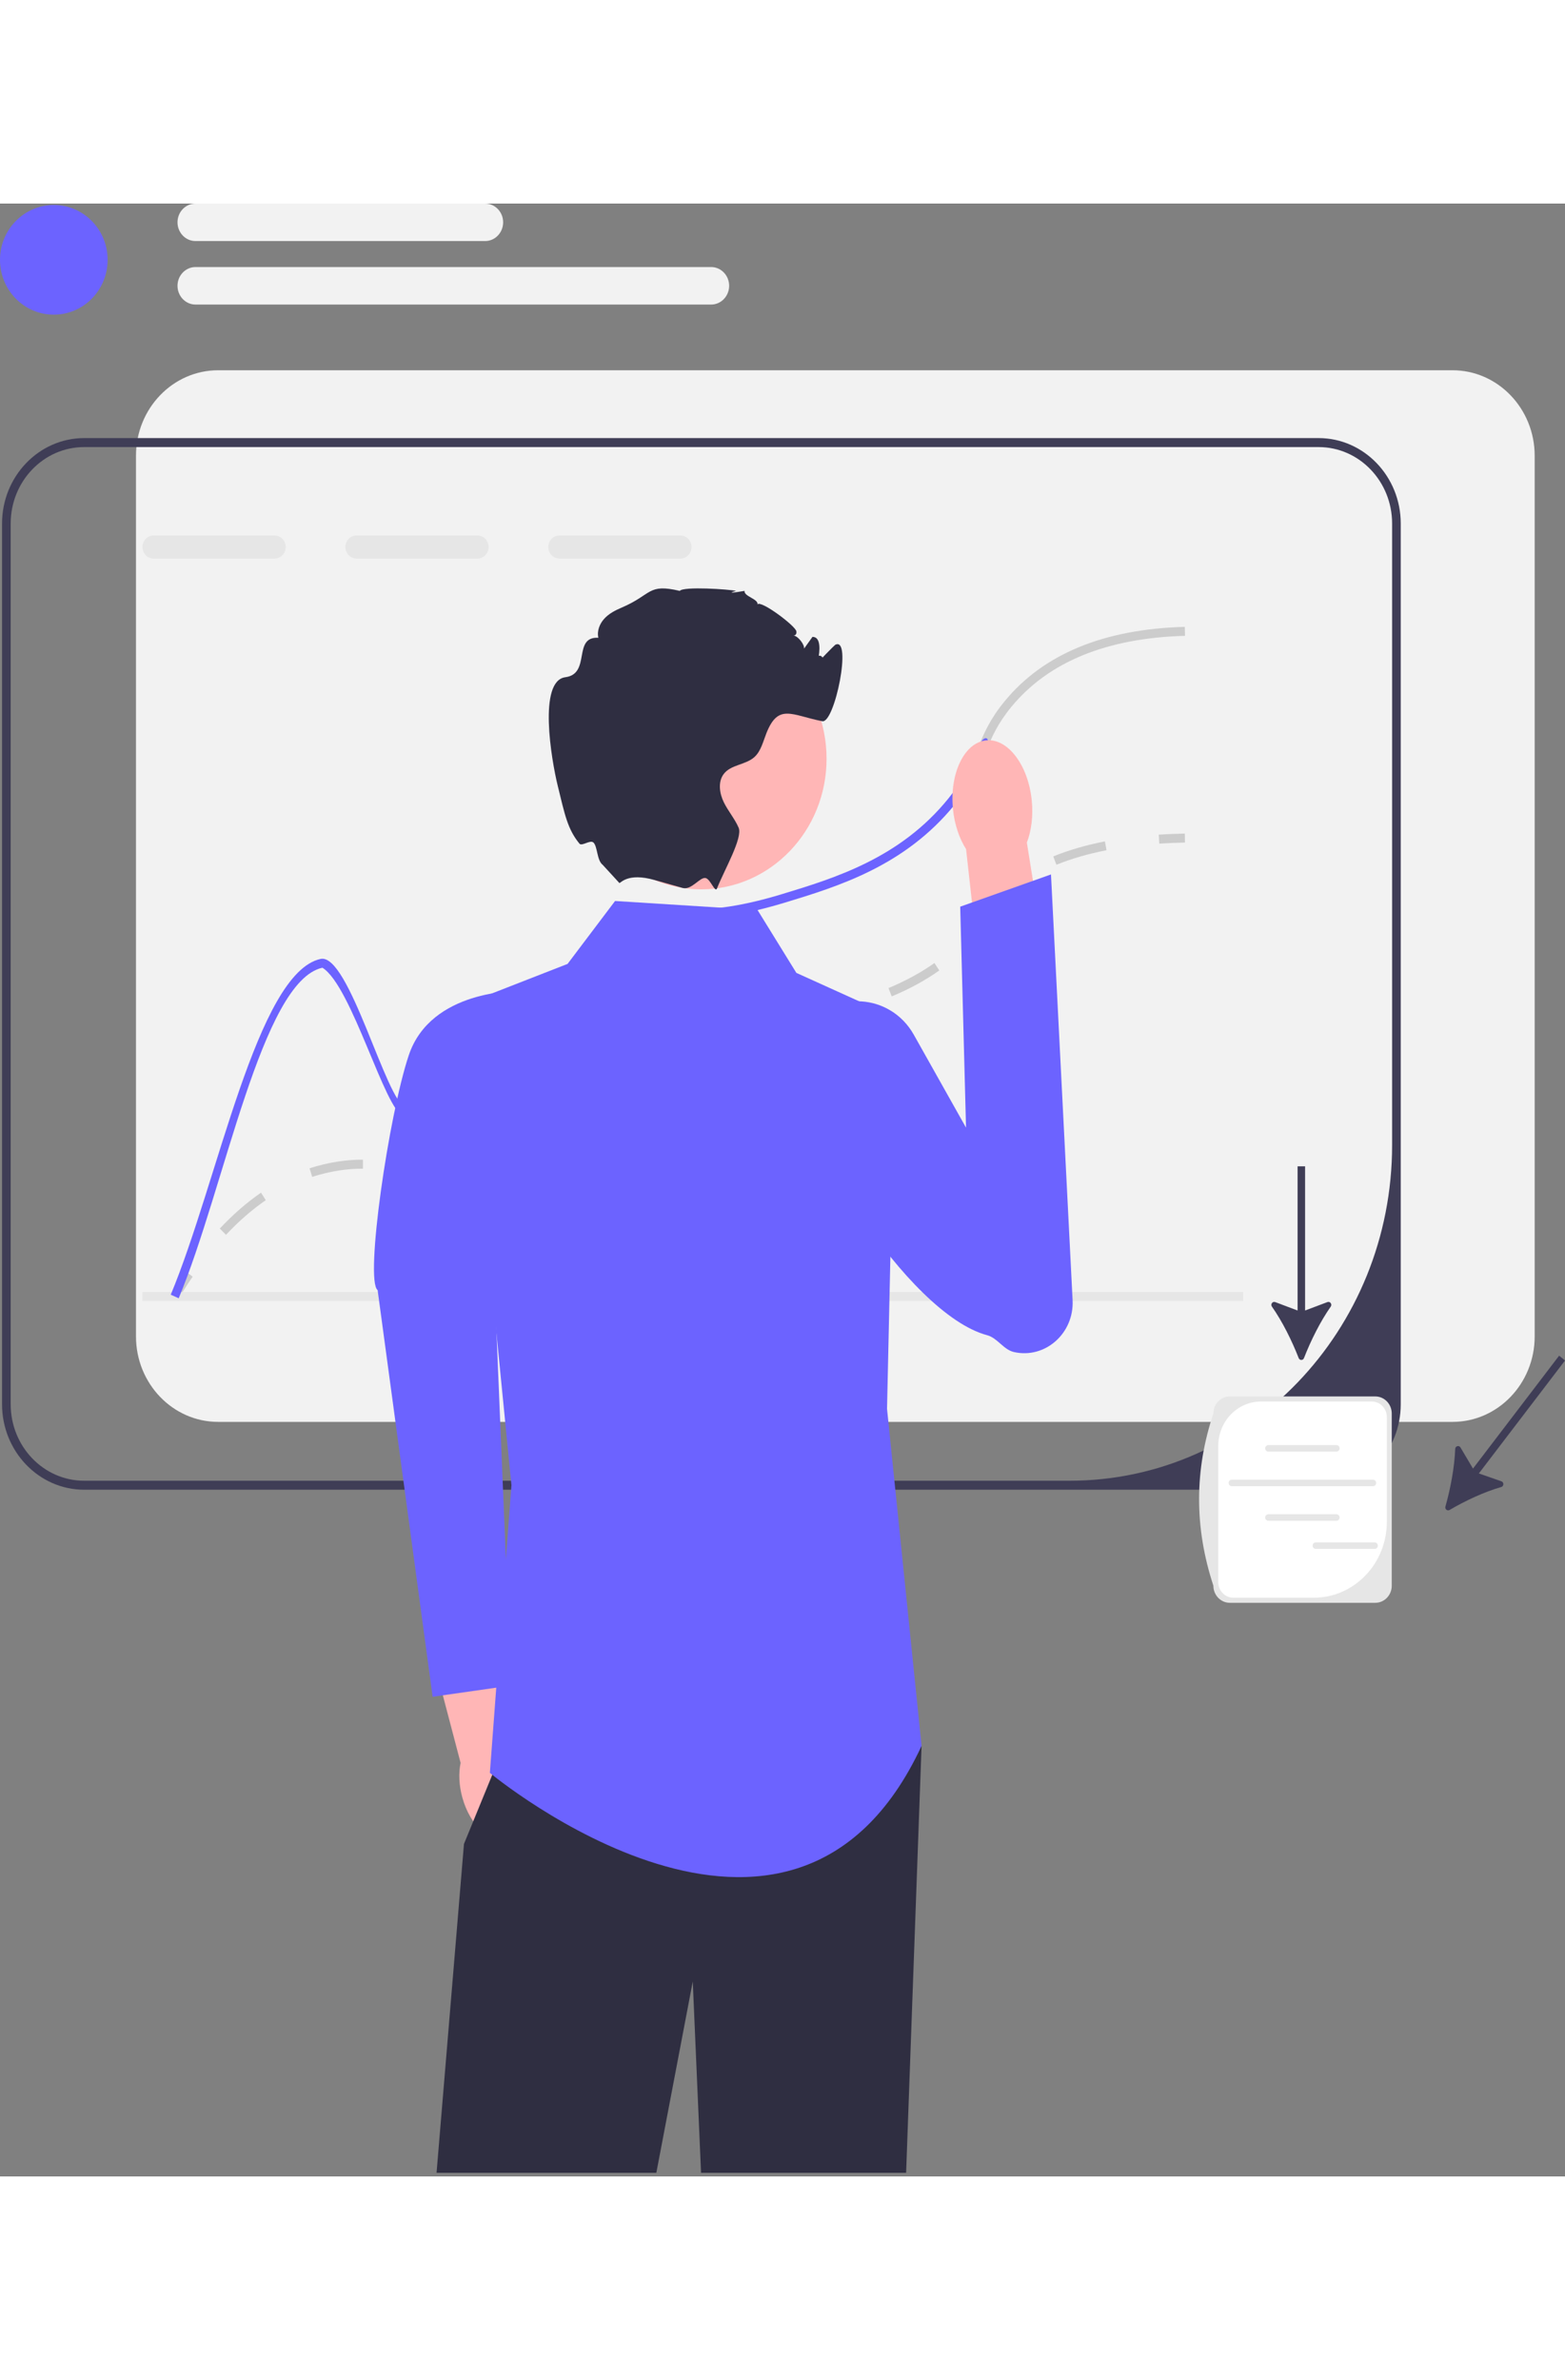
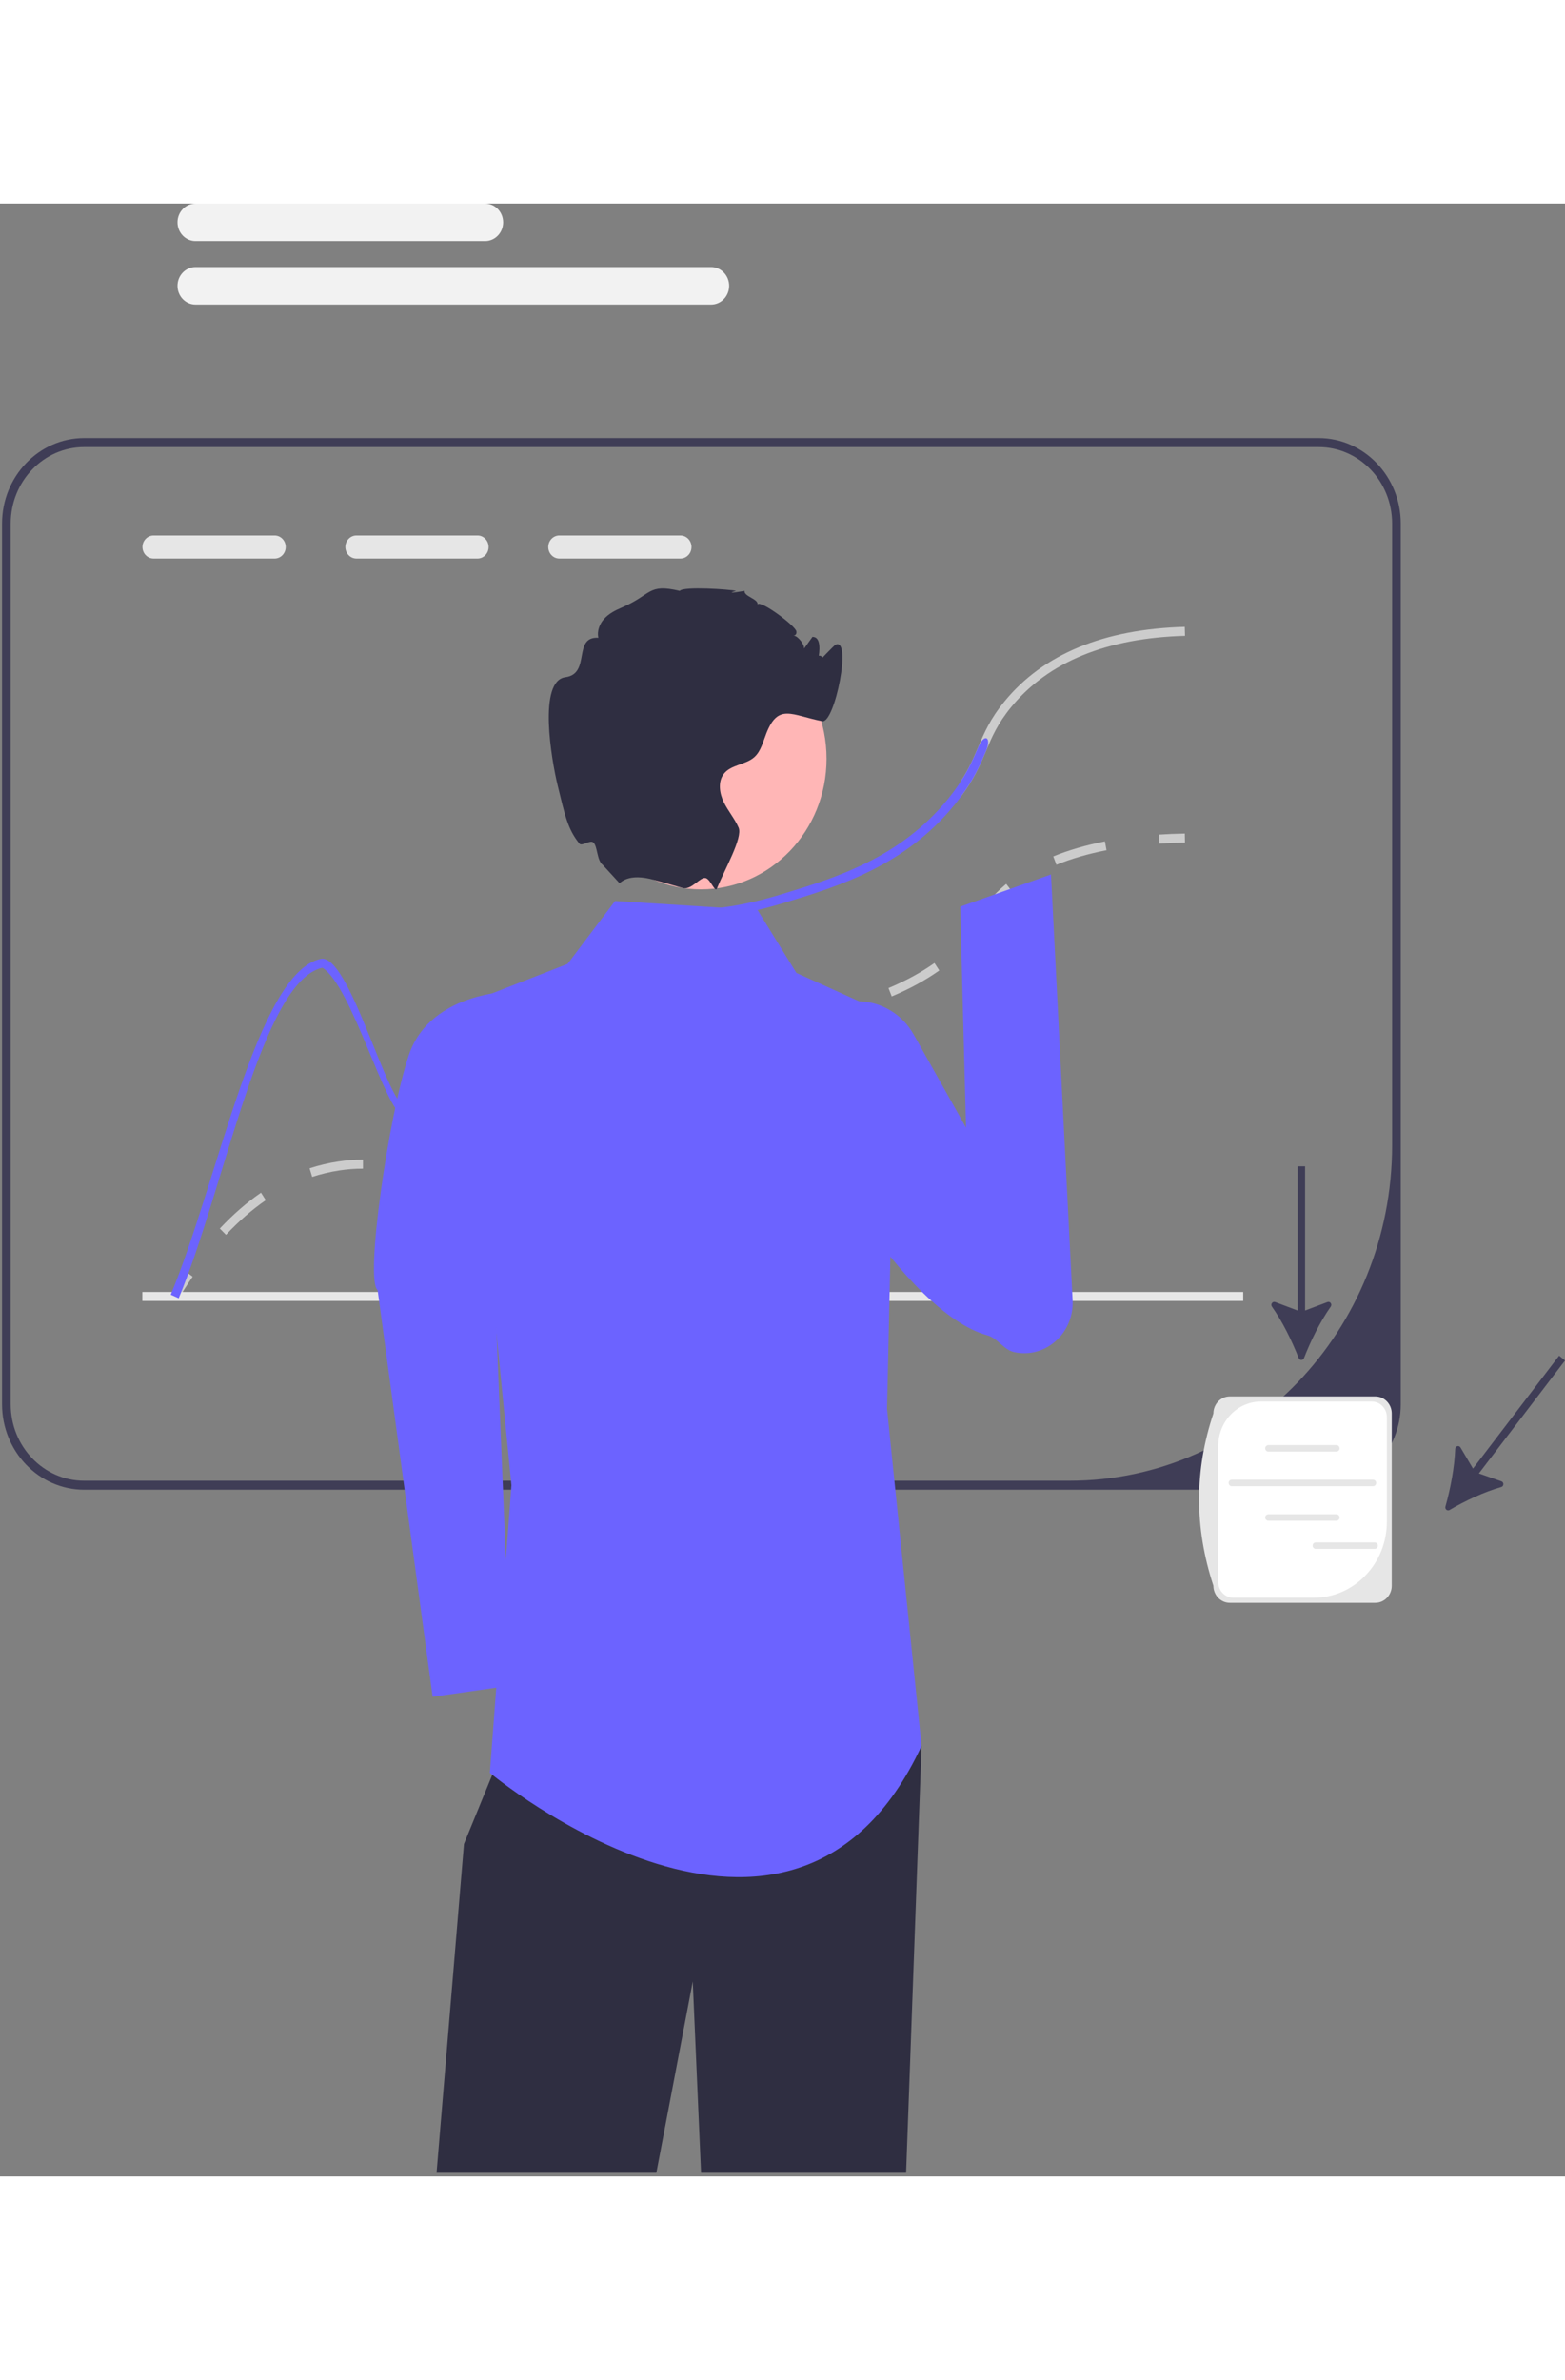
<svg xmlns="http://www.w3.org/2000/svg" width="100" height="152" viewBox="0 0 200 252" fill="none">
  <rect x="0" y="0" width="200" height="252" fill="#808080" stroke="none" />
  <g clip-path="url(#clip0_684_872)">
-     <path d="M185.632 21.294H27.871C22.084 21.294 17.378 26.19 17.378 32.212V144.701C17.378 150.723 22.084 155.619 27.871 155.619H185.632C191.419 155.619 196.125 150.723 196.125 144.701V32.212C196.125 26.19 191.419 21.294 185.632 21.294Z" fill="#F2F2F2" />
    <path d="M168.516 29.958H10.755C4.968 29.958 0.262 34.855 0.262 40.876V153.366C0.262 159.387 4.968 164.284 10.755 164.284H168.516C174.303 164.284 179.009 159.387 179.009 153.366V40.876C179.009 34.855 174.303 29.958 168.516 29.958ZM177.906 120.257C177.906 143.938 159.456 163.136 136.697 163.136H10.755C5.57 163.136 1.366 158.762 1.366 153.366V40.876C1.366 35.48 5.569 31.106 10.755 31.106H168.516C173.702 31.106 177.906 35.48 177.906 40.876V120.257Z" fill="#3F3D56" />
    <path d="M22.797 139.906L21.863 139.294C22.47 138.291 23.096 137.318 23.724 136.403L24.622 137.07C24.006 137.967 23.392 138.921 22.797 139.906Z" fill="#CCCCCC" />
    <path d="M28.88 131.724L28.091 130.923C29.774 129.127 31.546 127.586 33.357 126.342L33.965 127.3C32.22 128.499 30.509 129.988 28.88 131.724ZM56.407 124.478C55.09 124.478 53.889 124.302 52.991 124.149L53.169 123.016C54.079 123.171 55.176 123.329 56.407 123.329C57.494 123.329 58.563 123.205 59.674 122.949L59.912 124.071C58.722 124.344 57.575 124.478 56.407 124.478ZM39.897 124.326L39.565 123.231C40.751 122.842 41.978 122.55 43.215 122.364C44.276 122.204 45.291 122.126 46.317 122.126H46.385V123.275H46.317C45.345 123.275 44.382 123.348 43.373 123.5C42.195 123.678 41.026 123.955 39.897 124.326ZM66.197 121.008L65.492 120.125C67.014 118.809 68.106 117.218 69.261 115.533L69.722 114.863L70.617 115.534L70.159 116.2C68.961 117.947 67.829 119.597 66.197 121.008ZM75.046 110.481L74.367 109.576C75.854 108.368 77.534 107.39 79.503 106.584C79.839 106.447 80.159 106.325 80.467 106.216L80.823 107.302C80.531 107.406 80.226 107.522 79.907 107.653C78.038 108.417 76.448 109.342 75.046 110.481ZM88.366 106.493C87.995 106.493 87.643 106.49 87.304 106.486L87.317 105.338C87.663 105.342 88.024 105.343 88.406 105.345C89.704 105.345 91.513 105.307 93.993 105.008L94.121 106.148C91.558 106.457 89.721 106.489 88.366 106.493ZM100.832 104.99L100.614 103.865C102.595 103.448 104.901 102.951 107.183 102.338L107.459 103.45C105.151 104.07 102.828 104.57 100.832 104.99ZM113.959 101.274L113.546 100.209C115.758 99.281 117.679 98.234 119.419 97.009L120.037 97.959C118.233 99.231 116.244 100.315 113.959 101.274ZM125.107 93.07L124.211 92.399C124.519 91.954 124.785 91.521 125.043 91.102C125.802 89.864 126.588 88.584 128.459 87.012L128.59 86.903L129.274 87.804L129.152 87.905C127.421 89.359 126.718 90.506 125.973 91.719C125.707 92.152 125.433 92.599 125.107 93.07ZM135.005 84.459L134.603 83.39C136.569 82.588 138.79 81.943 141.204 81.471L141.408 82.6C139.062 83.058 136.908 83.683 135.005 84.459Z" fill="#CCCCCC" />
    <path d="M148.152 81.757L148.083 80.611C149.155 80.541 150.276 80.495 151.415 80.474L151.435 81.622C150.312 81.643 149.208 81.688 148.152 81.757Z" fill="#CCCCCC" />
    <path d="M35.1 42.398H19.62C18.842 42.398 18.207 43.059 18.207 43.868C18.207 44.683 18.842 45.343 19.62 45.343H35.1C35.878 45.343 36.513 44.683 36.513 43.868C36.513 43.059 35.878 42.398 35.1 42.398Z" fill="#E6E6E6" />
    <path d="M61.03 42.398H45.549C44.771 42.398 44.137 43.059 44.137 43.868C44.137 44.683 44.771 45.343 45.549 45.343H61.03C61.807 45.343 62.442 44.683 62.442 43.868C62.442 43.059 61.807 42.398 61.03 42.398Z" fill="#E6E6E6" />
    <path d="M86.959 42.398H71.478C70.701 42.398 70.066 43.059 70.066 43.868C70.066 44.683 70.701 45.343 71.478 45.343H86.959C87.737 45.343 88.371 44.683 88.371 43.868C88.371 43.059 87.737 42.398 86.959 42.398Z" fill="#E6E6E6" />
    <path d="M158.873 139.026H18.192V140.174H158.873V139.026Z" fill="#E6E6E6" />
    <path d="M151.441 55.216C141.428 55.486 133.958 58.551 129.225 64.315C127.476 66.45 126.764 68.132 126.014 69.912C125.269 71.668 124.508 73.476 122.737 75.836V73.884C123.835 72.208 124.425 70.807 125.004 69.447C125.788 67.587 126.533 65.83 128.386 63.574C133.329 57.547 141.075 54.349 151.408 54.068L151.441 55.216Z" fill="#CCCCCC" />
    <path d="M126.014 69.911C125.269 71.668 124.508 73.476 122.737 75.836C122.527 76.117 122.301 76.41 122.058 76.714C115.67 84.618 107.135 87.213 100.272 89.303C99.842 89.435 99.423 89.555 99.014 89.67C92.913 91.392 89.57 91.329 87.081 91.289C84.582 91.243 82.933 91.214 79.981 92.971C74.569 96.18 72.351 100.875 70.205 105.416C67.993 110.089 65.908 114.503 60.589 116.575C56.899 118.01 54.306 117.299 51.564 116.552C49.208 115.904 44.962 99.937 41.203 97.609C33.441 99.302 28.724 125.697 22.837 139.83L21.822 139.371C27.863 124.882 32.84 98.263 40.971 96.484C44.596 95.692 49.368 114.761 51.845 115.439C54.416 116.145 56.838 116.805 60.203 115.496C65.113 113.59 67.011 109.566 69.212 104.911C71.331 100.433 73.731 95.359 79.43 91.972C82.646 90.06 84.516 90.095 87.098 90.141C89.558 90.187 92.88 90.244 99.014 88.482C99.323 88.39 99.638 88.298 99.963 88.2C106.683 86.157 115.041 83.614 121.209 75.979C121.816 75.227 122.318 74.532 122.737 73.884C123.835 72.208 124.425 70.807 125.004 69.447C125.788 67.587 126.764 68.132 126.014 69.911Z" fill="#6C63FF" />
-     <path d="M67.182 201.241C66.745 199.659 65.998 198.309 65.107 197.346L61.872 182.002L54.821 183.8L58.862 199.171C58.596 200.472 58.649 202.024 59.086 203.607C60.084 207.221 62.705 209.622 64.94 208.969C67.176 208.316 68.18 204.856 67.182 201.241Z" fill="#FFB6B6" />
    <path d="M66.207 100.588C66.207 100.588 55.071 100.351 52.24 108.788C49.663 116.468 46.607 137.568 48.259 138.787L55.289 190.73L65.314 189.297L62.741 126.973L66.207 100.588Z" fill="#6C63FF" />
    <path d="M117.772 197.004L115.797 251.538H89.591L88.532 227.101L83.876 251.538H55.79L59.293 209.53L62.912 200.696L65.361 194.708L117.772 197.004Z" fill="#2F2E41" />
    <path d="M96.808 90.233L78.602 89.085L72.533 97.121L59.293 102.287L65.361 163.71L62.603 200.449C62.603 200.449 101.221 232.595 117.772 197.004L113.358 153.951L114.462 104.01L101.773 98.269L96.808 90.233Z" fill="#6C63FF" />
-     <path d="M131.856 76.261C132.054 78.251 131.803 80.123 131.226 81.623L134.258 100.459L125.602 101.698L123.458 82.458C122.598 81.112 121.985 79.333 121.787 77.343C121.336 72.796 123.224 68.869 126.005 68.57C128.785 68.271 131.405 71.715 131.856 76.261Z" fill="#FFB6B6" />
    <path d="M116.78 106.166C113.796 100.859 106.394 100.359 103.079 105.449C102.172 106.84 102.425 108.404 102.209 110.283C101.29 118.26 115.981 141.832 126.146 144.546C127.48 144.903 128.24 146.4 129.587 146.701C133.575 147.593 137.289 144.299 137.073 140.06L134.312 85.693L122.712 89.811L123.454 118.036L116.78 106.166Z" fill="#6C63FF" />
    <path d="M89.594 87.599C98.451 87.599 105.63 80.128 105.63 70.913C105.63 61.697 98.451 54.227 89.594 54.227C80.737 54.227 73.558 61.697 73.558 70.913C73.558 80.128 80.737 87.599 89.594 87.599Z" fill="#FFB6B6" />
    <path d="M104.531 58.66C104.393 58.695 106.642 56.414 106.738 56.364C108.945 55.216 106.677 66.439 105.083 66.123C101.16 65.348 99.467 63.809 97.944 67.65C97.519 68.718 97.254 69.923 96.427 70.686C95.29 71.725 93.404 71.639 92.477 72.879C91.732 73.878 91.947 75.348 92.499 76.473C93.05 77.604 93.889 78.562 94.391 79.716C94.954 81.013 92.554 85.141 91.638 87.46V87.466L91.633 87.479C91.389 88.088 90.811 86.335 90.201 86.16C89.47 85.951 88.394 87.746 87.23 87.42C87.225 87.42 87.219 87.414 87.214 87.414C86.105 87.093 84.869 86.748 83.644 86.404H83.639C80.191 85.428 79.319 86.829 79.153 86.788L77.013 84.458C76.278 83.901 76.361 82.105 75.843 81.622C75.42 81.227 74.364 82.139 74.052 81.76C72.526 79.9 72.175 78.039 71.275 74.366C70.453 71.008 68.749 60.956 72.252 60.503C75.556 60.072 73.14 55.285 76.467 55.463C76.268 54.59 76.638 53.655 77.239 53.012C77.835 52.363 78.629 51.961 79.429 51.617C83.374 49.941 82.717 48.5 86.877 49.476C87.291 48.873 93.299 49.275 94.049 49.476C94.104 49.487 92.19 49.964 95.153 49.476C95.042 50.182 96.918 50.492 96.808 51.198C97.221 50.618 101.668 53.947 101.773 54.642C101.911 55.509 100.653 55.067 101.491 55.199C101.988 55.279 102.837 56.33 102.755 56.852C103.113 56.347 103.472 55.847 103.836 55.342C103.902 55.348 103.963 55.359 104.029 55.371C105.706 55.704 103.784 61.409 103.853 59.63C103.979 56.364 106.203 58.276 104.531 58.66Z" fill="#2F2E41" />
    <path d="M165.967 147.471C166.091 147.788 166.517 147.788 166.641 147.471C167.502 145.261 168.729 142.787 170.063 140.896C170.276 140.593 169.982 140.188 169.642 140.316L166.783 141.392V122.974H165.825V141.393L162.965 140.316C162.625 140.188 162.331 140.593 162.545 140.896C163.879 142.787 165.105 145.261 165.967 147.471Z" fill="#3F3D56" />
    <path d="M184.719 166.436C184.627 166.764 184.961 167.04 185.247 166.872C187.242 165.699 189.682 164.555 191.857 163.937C192.205 163.838 192.216 163.331 191.874 163.211L188.991 162.204L200 147.78L199.25 147.16L188.241 161.584L186.645 158.89C186.455 158.57 185.983 158.697 185.969 159.072C185.884 161.416 185.365 164.148 184.719 166.436Z" fill="#3F3D56" />
    <path d="M175.764 178.728H157.16C156.005 178.728 155.065 177.75 155.065 176.548C152.606 169.067 152.654 161.737 155.065 154.549C155.065 153.347 156.005 152.369 157.16 152.369H175.764C176.919 152.369 177.859 153.347 177.859 154.549V176.548C177.859 177.75 176.919 178.728 175.764 178.728Z" fill="#E6E6E6" />
    <path d="M161.146 153.019C158.132 153.019 155.689 155.561 155.689 158.696V176.081C155.689 177.184 156.549 178.078 157.609 178.078H167.897C173.054 178.078 177.234 173.728 177.234 168.362V155.016C177.234 153.913 176.375 153.019 175.315 153.019H161.146Z" fill="white" />
    <path d="M170.795 159.412H162.085C161.865 159.412 161.686 159.226 161.686 158.997C161.686 158.769 161.865 158.583 162.085 158.583H170.795C171.014 158.583 171.193 158.769 171.193 158.997C171.193 159.226 171.014 159.412 170.795 159.412Z" fill="#E6E6E6" />
    <path d="M170.795 168.248H162.085C161.865 168.248 161.686 168.062 161.686 167.833C161.686 167.605 161.865 167.419 162.085 167.419H170.795C171.014 167.419 171.193 167.605 171.193 167.833C171.193 168.062 171.014 168.248 170.795 168.248Z" fill="#E6E6E6" />
    <path d="M175.468 163.833H157.411C157.191 163.833 157.012 163.647 157.012 163.418C157.012 163.19 157.191 163.004 157.411 163.004H175.468C175.688 163.004 175.867 163.19 175.867 163.418C175.867 163.647 175.688 163.833 175.468 163.833Z" fill="#E6E6E6" />
    <path d="M175.681 171.84H168.147C167.927 171.84 167.748 171.654 167.748 171.426C167.748 171.198 167.927 171.012 168.147 171.012H175.681C175.901 171.012 176.08 171.198 176.08 171.426C176.08 171.654 175.901 171.84 175.681 171.84Z" fill="#E6E6E6" />
-     <path d="M6.876 14.192C10.673 14.192 13.752 11.056 13.752 7.188C13.752 3.32 10.673 0.184 6.876 0.184C3.078 0.184 0 3.32 0 7.188C0 11.056 3.078 14.192 6.876 14.192Z" fill="#6C63FF" />
    <path d="M61.996 4.792H24.986C23.717 4.792 22.684 3.717 22.684 2.396C22.684 1.075 23.717 0 24.986 0H61.996C63.266 0 64.299 1.075 64.299 2.396C64.299 3.717 63.266 4.792 61.996 4.792Z" fill="#F2F2F2" />
    <path d="M90.879 12.902H24.986C23.717 12.902 22.684 11.827 22.684 10.506C22.684 9.184 23.717 8.11 24.986 8.11H90.879C92.149 8.11 93.182 9.184 93.182 10.506C93.182 11.827 92.149 12.902 90.879 12.902Z" fill="#F2F2F2" />
  </g>
  <defs>
    <clipPath id="clip0_684_872">
      <rect width="200" height="251.538" fill="white" />
    </clipPath>
  </defs>
</svg>